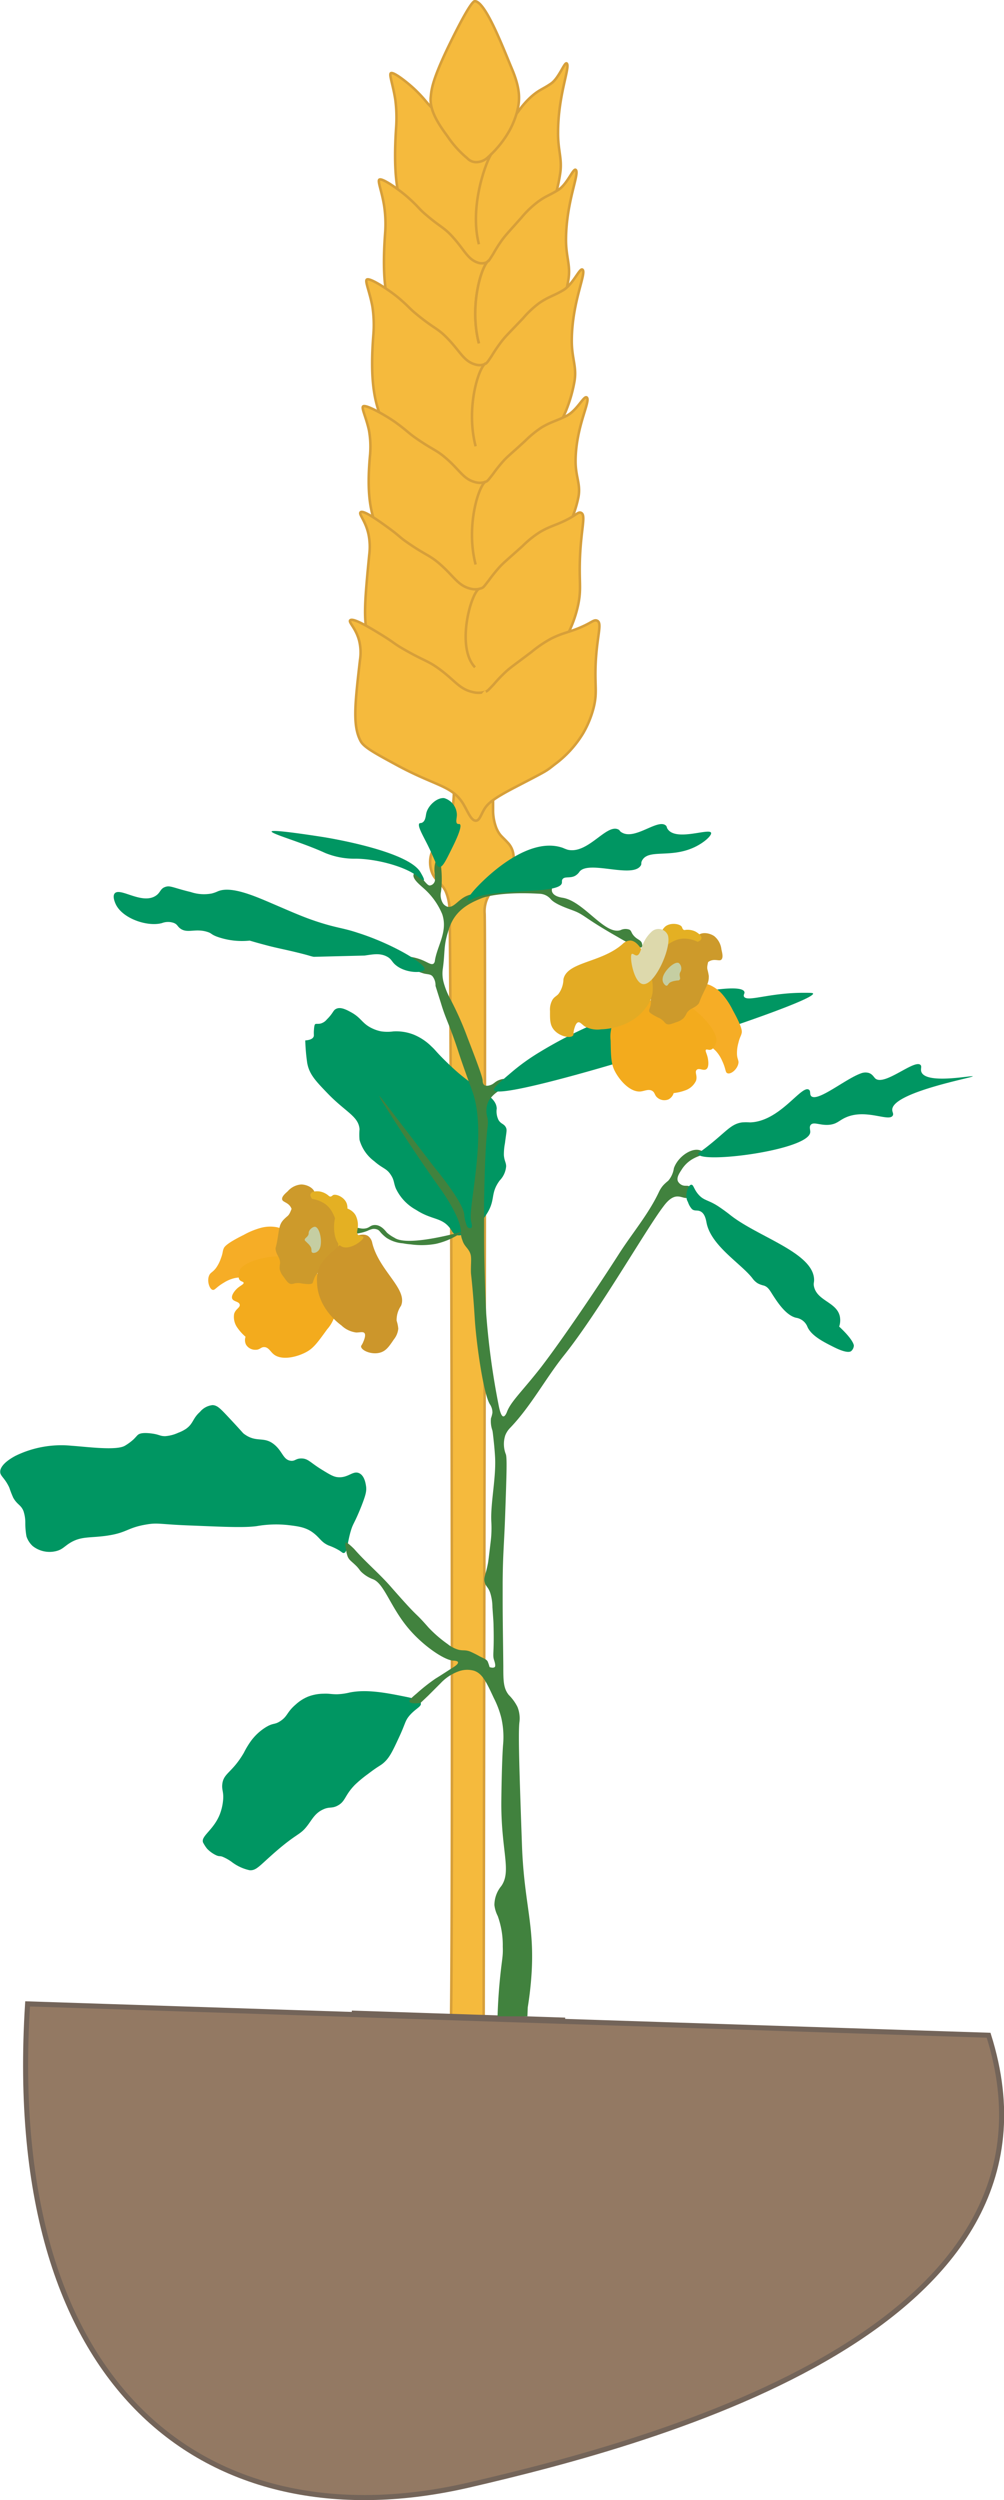
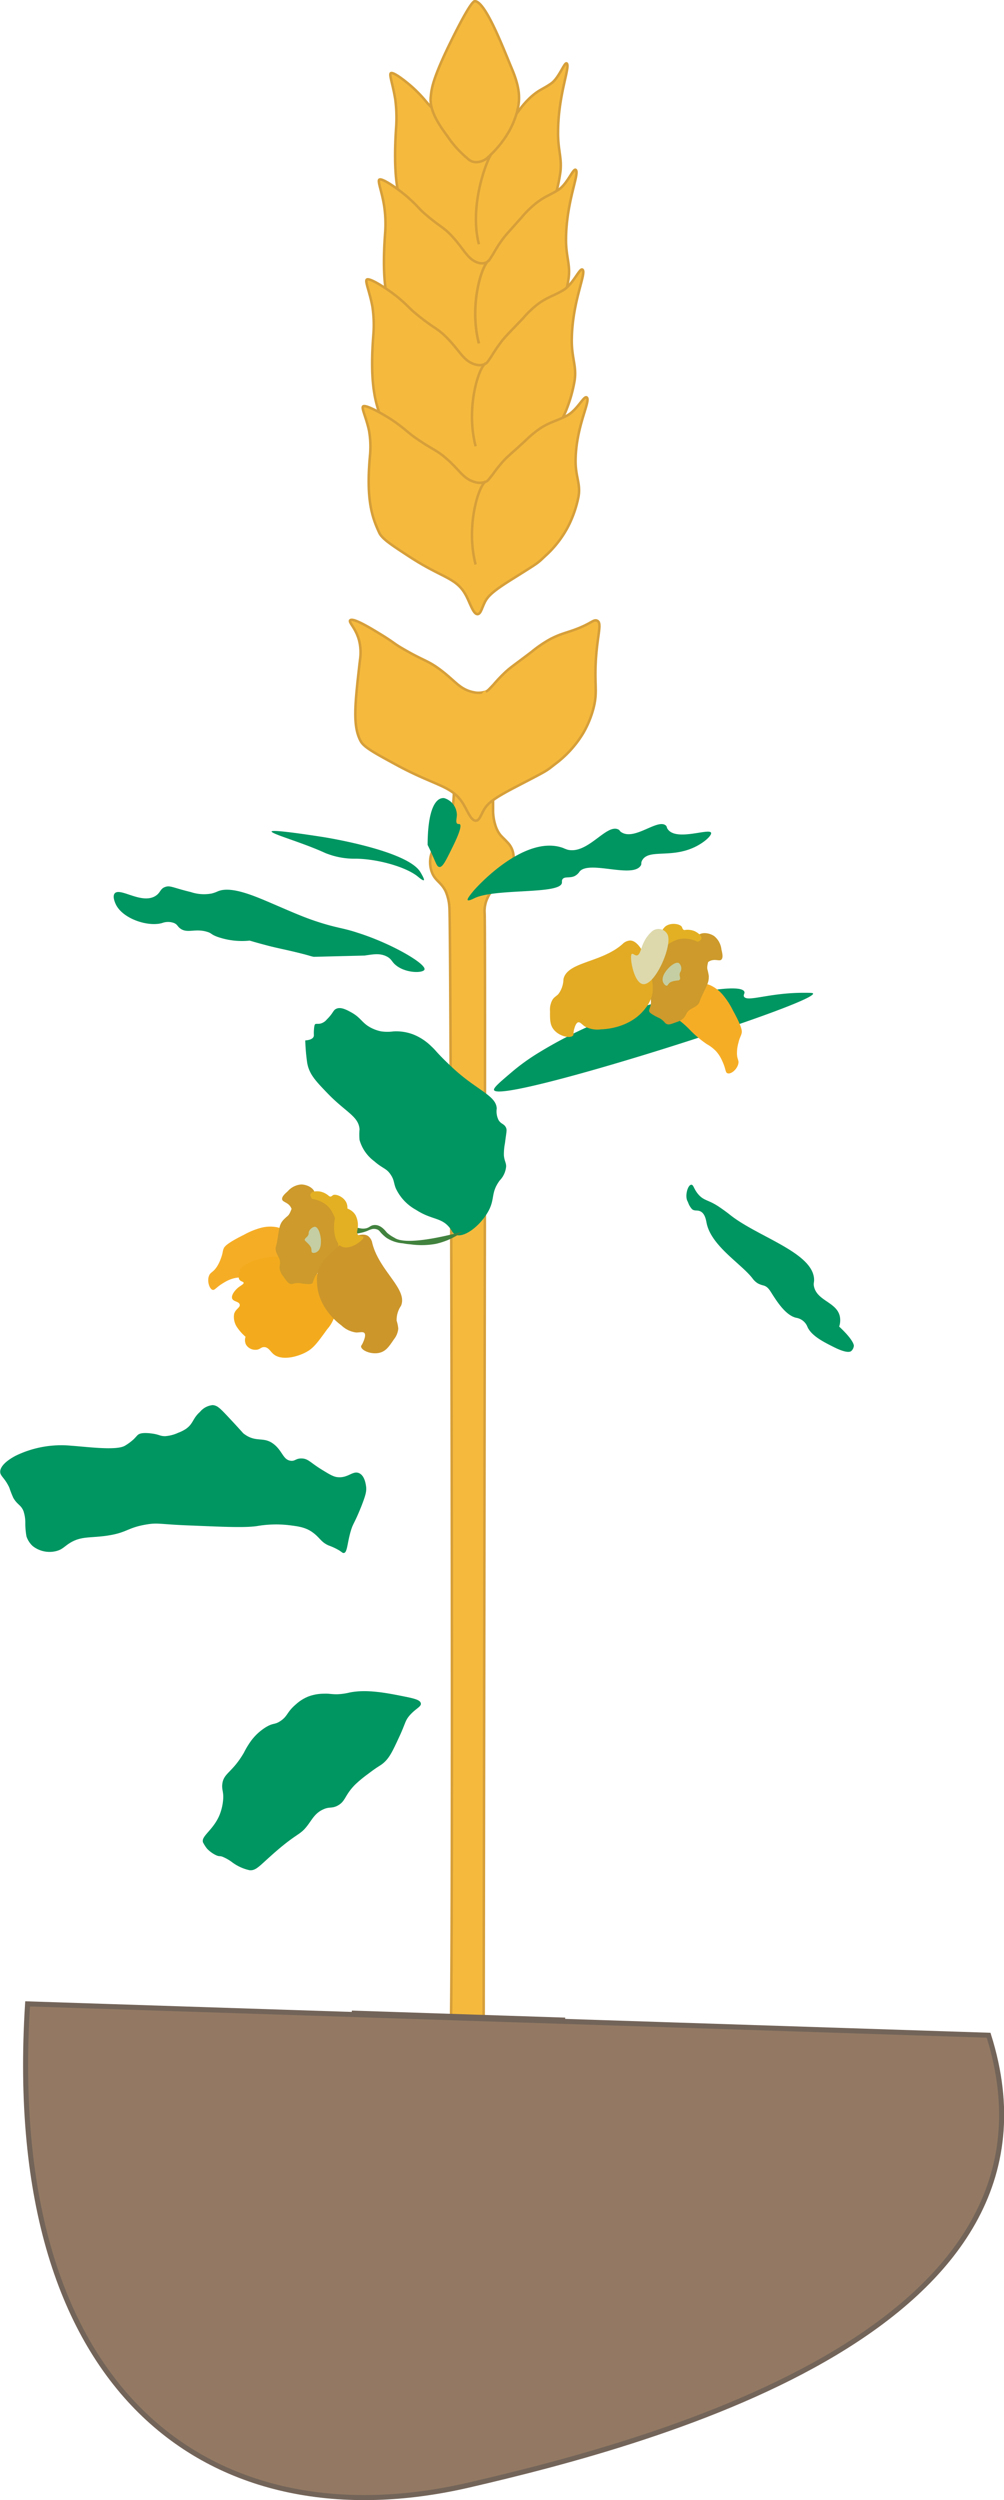
<svg xmlns="http://www.w3.org/2000/svg" viewBox="0 0 198.26 493.43">
  <defs>
    <style>.cls-1{fill:#c87736;}.cls-2{fill:#937963;stroke:#736459;}.cls-2,.cls-3,.cls-4{stroke-miterlimit:10;}.cls-3,.cls-4{fill:#f5ba3d;stroke-width:0.5px;}.cls-3{stroke:#d69f3a;}.cls-4{stroke:#f5ba3d;}.cls-5{fill:#2b2c24;}.cls-6{fill:#009662;}.cls-7{fill:#41823e;}.cls-8{fill:#f6ad26;}.cls-9{fill:#f3ab1d;}.cls-10{fill:#cd9a2b;}.cls-11{fill:#e4b023;}.cls-12{fill:#c5cea2;}.cls-13{fill:#cc962b;}.cls-14{fill:#e3ab24;}.cls-15{fill:#ddd9ac;}</style>
  </defs>
  <title>6_invasive</title>
  <g id="wheat">
    <path class="cls-1" d="M89.07,398" />
    <path class="cls-2" d="M5.45,395.51c-4.94,78.11,37.3,106.45,87,95,38.17-8.83,120.93-31.3,102.77-88.81Z" />
    <path class="cls-3" d="M95.7,180.29c.17,3.8,0,91.58-.19,217.9l-6.44-.2c.41-30.42,0-214.43-.32-218.85a9.32,9.32,0,0,0-.79-3.33c-.94-1.79-2.09-2-2.71-3.77a5.72,5.72,0,0,1-.12-3.34c.48-1.68,1.52-2.06,2.6-3.76a11.5,11.5,0,0,0,1.47-4.41A25.42,25.42,0,0,0,89,150.2h8.37v10a9.84,9.84,0,0,0,.66,3.28c.68,1.51,1,1.47,2.38,3a4.16,4.16,0,0,1,1,2.42,6.58,6.58,0,0,1-.78,3.69,4.06,4.06,0,0,1-.54.85,2.19,2.19,0,0,1-.23.2c-.69.54-1,.81-1.87,1.41a5.35,5.35,0,0,0-1.63,2A6.06,6.06,0,0,0,95.7,180.29Z" />
    <path class="cls-3" d="M94.65,30.85c-1.81-.61-2.38-2.38-4.26-4.78s-2.21-2-5.3-5C84,20,84,19.71,82.27,18c-1.31-1.33-4.81-4.15-5.14-3.49-.23.45.49,2.35.93,5.14a27.56,27.56,0,0,1,.18,5.26c-.67,9.78.31,13.58,1.42,16.89.44,1.33,1.89,2.64,4.78,5.27,5.18,4.7,7.29,4.44,8.8,8.54.61,1.66,1.08,3.91,1.74,3.81.47-.07.64-1.29,1.09-2.54.5-1.41,1.15-2.32,4.13-4.91,4.38-3.81,4-3.47,5.21-5a24,24,0,0,0,3.81-7,32,32,0,0,0,1.41-5.81c.41-2.89-.46-4.42-.43-8,0-7.5,2.47-13,1.71-13.64-.44-.34-1.5,2.89-3.13,4S106.53,17.68,105,19a16.5,16.5,0,0,0-2.61,2.95c-2.39,3-2.69,3.32-3.37,4.32a31.76,31.76,0,0,0-1.67,2.93c-.84,1.46-.79,1.49-1.35,1.7A1.87,1.87,0,0,1,94.65,30.85Z" />
    <path class="cls-3" d="M94.44,51.86c-2-.61-2.66-2.38-4.77-4.78s-2.46-2-5.91-5C82.55,41,82.53,40.72,80.6,39c-1.45-1.32-5.36-4.15-5.74-3.49-.25.45.56,2.35,1,5.14a24.19,24.19,0,0,1,.2,5.26c-.74,9.79.35,13.58,1.59,16.89.5,1.33,2.11,2.65,5.34,5.27,5.79,4.7,8.15,4.44,9.84,8.54.68,1.66,1.21,3.92,1.94,3.81.52-.07.71-1.28,1.21-2.54s1.29-2.32,4.62-4.9c4.9-3.82,4.48-3.48,5.82-5a23.2,23.2,0,0,0,4.25-7,29.49,29.49,0,0,0,1.58-5.82c.46-2.88-.51-4.41-.48-8,.06-7.5,2.76-13,1.91-13.64-.5-.34-1.68,2.89-3.49,4S107.71,38.69,106,40A19.11,19.11,0,0,0,103,42.91c-2.67,3-3,3.33-3.76,4.32a29.24,29.24,0,0,0-1.87,2.93c-.94,1.46-.89,1.49-1.51,1.7A2.31,2.31,0,0,1,94.44,51.86Z" />
    <path class="cls-3" d="M93.86,71.94c-2.22-.62-2.92-2.43-5.23-4.88s-2.7-2-6.48-5.13c-1.33-1.08-1.35-1.35-3.46-3.15-1.6-1.35-5.89-4.23-6.3-3.55-.28.45.61,2.39,1.14,5.23a24.15,24.15,0,0,1,.22,5.37c-.81,10,.38,13.85,1.74,17.23.54,1.35,2.32,2.69,5.86,5.37,6.35,4.8,8.93,4.53,10.78,8.71.75,1.69,1.33,4,2.13,3.89.58-.07.79-1.31,1.34-2.59.61-1.44,1.41-2.37,5.06-5,5.37-3.89,4.92-3.54,6.38-5.13a23.59,23.59,0,0,0,4.67-7.1,28.44,28.44,0,0,0,1.73-5.93c.5-2.94-.56-4.5-.53-8.17.06-7.65,3-13.31,2.1-13.9-.55-.36-1.85,2.94-3.84,4.1s-2.76,1.2-4.68,2.5a19.83,19.83,0,0,0-3.2,3c-2.93,3.08-3.29,3.39-4.12,4.41a32.52,32.52,0,0,0-2.06,3c-1,1.5-1,1.53-1.65,1.74A2.76,2.76,0,0,1,93.86,71.94Z" />
    <path class="cls-3" d="M93.93,95.19c-2.3-.56-3-2.17-5.42-4.36S85.7,89,81.79,86.24c-1.38-1-1.4-1.21-3.59-2.81-1.65-1.21-6.1-3.79-6.52-3.19-.29.41.62,2.14,1.18,4.69a18.38,18.38,0,0,1,.22,4.8c-.84,8.92.4,12.38,1.81,15.41.56,1.21,2.4,2.41,6.07,4.8,6.57,4.29,9.25,4,11.17,7.79.78,1.52,1.38,3.57,2.21,3.48.6-.07.81-1.17,1.38-2.32s1.47-2.11,5.24-4.47c5.57-3.49,5.1-3.17,6.62-4.6a20.89,20.89,0,0,0,4.83-6.34,22.72,22.72,0,0,0,1.8-5.31c.52-2.63-.58-4-.55-7.3.07-6.85,3.13-11.91,2.17-12.44-.56-.32-1.91,2.63-4,3.67S109,83.18,107,84.33a21.13,21.13,0,0,0-3.31,2.7c-3,2.75-3.41,3-4.27,3.94a30.71,30.71,0,0,0-2.13,2.67c-1.06,1.34-1,1.36-1.71,1.55A3.23,3.23,0,0,1,93.93,95.19Z" />
-     <path class="cls-3" d="M92.94,116.2c-2.4-.58-3.17-2.24-5.67-4.51s-2.93-1.88-7-4.73c-1.44-1-1.46-1.26-3.75-2.91-1.73-1.25-4.9-3.54-5.34-2.91-.31.42,1,1.65,1.58,4.28a12.32,12.32,0,0,1,.15,4.11c-.89,9.21-1.33,13.82.14,16.94.59,1.25,2.51,2.49,6.35,5,6.88,4.43,9.69,4.18,11.7,8,.81,1.56,1.43,3.69,2.31,3.59.62-.06.84-1.21,1.44-2.39s1.54-2.19,5.49-4.62c5.82-3.6,5.33-3.27,6.92-4.75a21.69,21.69,0,0,0,5.06-6.55,23.51,23.51,0,0,0,1.87-5.47c.55-2.72.26-4,.29-7.36.07-7.07,1.32-10.13.31-10.68-.59-.32-.89.37-3.05,1.44s-3,1.11-5.08,2.31a20,20,0,0,0-3.47,2.78c-3.17,2.84-3.57,3.13-4.47,4.07a30.55,30.55,0,0,0-2.22,2.75c-1.11,1.39-1,1.41-1.79,1.61A3.59,3.59,0,0,1,92.94,116.2Z" />
    <path class="cls-3" d="M94.2,32a2.41,2.41,0,0,1-1.93-.77,20.61,20.61,0,0,1-3.92-4.35c-1.58-2.16-3.58-5-3.29-7.73.14-1.38.19-3,3.23-9.42.52-1.08,4.58-9.56,5.49-9.5,2.13.15,5.53,9.13,7.33,13.4s1.5,6.42,1,8.41a17,17,0,0,1-1.49,3.71,20.33,20.33,0,0,1-2.39,3.39A19,19,0,0,1,96.4,31,3.42,3.42,0,0,1,94.2,32Z" />
    <path class="cls-3" d="M93.56,136.64c-2.7-.54-3.55-2.11-6.35-4.25s-3.28-1.78-7.86-4.47c-1.61-.94-1.64-1.18-4.2-2.74-1.93-1.18-5.47-3.34-6-2.74-.34.39,1.13,1.55,1.77,4a9.76,9.76,0,0,1,.16,3.88c-1,8.69-1.48,13,.17,16,.66,1.18,2.8,2.35,7.1,4.68,7.7,4.18,10.83,4,13.08,7.59.91,1.48,1.61,3.48,2.58,3.39.7-.06.95-1.14,1.62-2.26s1.71-2.06,6.13-4.36c6.52-3.39,6-3.09,7.75-4.47a21.41,21.41,0,0,0,5.65-6.18,19.82,19.82,0,0,0,2.1-5.17c.61-2.56.29-3.75.32-6.94.08-6.67,1.47-9.56.35-10.08-.66-.31-1,.35-3.41,1.36s-3.35,1-5.69,2.17a23.87,23.87,0,0,0-3.88,2.63c-3.54,2.68-4,2.95-5,3.84a28.94,28.94,0,0,0-2.49,2.6c-1.25,1.3-1.18,1.33-2,1.51A4.41,4.41,0,0,1,93.56,136.64Z" />
    <path class="cls-3" d="M94.57,67.78c-2-7.65.66-15.75,2-16.38" />
    <path class="cls-3" d="M93.92,88.08c-2-7.65.66-15.75,2-16.38" />
    <path class="cls-3" d="M93.92,111.42c-2-7.65.66-15.75,2-16.38" />
-     <path class="cls-3" d="M93.8,131.71c-3.75-3.91-.89-14.43.77-15.49" />
    <path class="cls-4" d="M93.92,152.89c-2-7.65.66-15.75,2-16.37" />
    <path class="cls-3" d="M94.57,67.78c-2-7.65.66-15.75,2-16.38" />
    <path class="cls-3" d="M94.57,48.21c-2-7.65,1.64-16.94,2.54-17.91" />
    <line class="cls-2" x1="69.46" y1="397.33" x2="111.6" y2="398.72" />
    <path class="cls-5" d="M137.11,551" />
  </g>
  <g id="invasive">
    <path class="cls-6" d="M79.89,334.85c-3.38-.68-7.46-1.5-10.87-.79a12.21,12.21,0,0,1-2.46.34c-1.27,0-1.48-.16-2.69-.11a8.75,8.75,0,0,0-3,.56,8.22,8.22,0,0,0-2.46,1.56c-1.8,1.54-1.57,2.28-3,3.25-1.21.82-1.37.31-2.91,1.24a10.53,10.53,0,0,0-3,2.8,17,17,0,0,0-1.34,2.24c-2.3,3.95-4,4-4.26,6.16-.16,1.29.38,1.59.11,3.59a10.15,10.15,0,0,1-.67,2.57c-1.26,3-3.69,4.15-3.25,5.38a7.34,7.34,0,0,0,.79,1.23h0a6,6,0,0,0,1.9,1.35c.65.26.63,0,1.35.33a9,9,0,0,1,1.57.9h0a9,9,0,0,0,3.58,1.68c1.32.11,1.92-.84,4.93-3.47,4.67-4.08,5-3.33,6.61-5.49.86-1.16,1.43-2.3,2.91-3,1.33-.65,1.73-.16,2.92-.78,1.62-.85,1.35-2,3.47-4.15a24.48,24.48,0,0,1,2.58-2.13c2.27-1.74,2.41-1.55,3.25-2.35,1.06-1,1.68-2.35,2.91-5s1.11-3.1,2-4.15c1.19-1.38,2.35-1.75,2.25-2.39S82.11,335.29,79.89,334.85Z" />
    <path class="cls-6" d="M69.25,302.24c.49-1.68.69-1.39,2.13-5,.84-2.17,1.06-3,.89-4-.08-.51-.32-2-1.34-2.47-1.25-.59-2.18,1-4.26.78-.83-.07-1.64-.57-3.25-1.56-2.16-1.34-2.57-2.09-3.81-2.13s-1.3.58-2.24.45c-1.45-.22-1.56-1.8-3.14-3.14-2.11-1.8-3.54-.32-6-2.13-.35-.25-.08-.1-3.36-3.59-1.4-1.48-2-2.1-2.91-2.12a3.7,3.7,0,0,0-2.47,1.34C38,280,38.22,280.94,36.75,282a7.39,7.39,0,0,1-1.56.79,7.48,7.48,0,0,1-2.58.67c-1.12,0-1.1-.36-2.92-.56-1.57-.17-2.09.06-2.35.22s-.43.45-1,1a10.16,10.16,0,0,1-1.68,1.23c-1.69,1-7.55.2-10.53,0a20.6,20.6,0,0,0-11.09,2c-3,1.61-3,2.88-3,3.14,0,.87.88,1.15,1.8,3.13a19.83,19.83,0,0,0,.78,2c.81,1.41,1.47,1.35,2,2.58A7.23,7.23,0,0,1,5,300.56a14.21,14.21,0,0,0,.23,2.69,4.47,4.47,0,0,0,1.23,1.9,5.36,5.36,0,0,0,4.6,1c1.22-.29,1.61-.89,2.68-1.57,2.21-1.39,3.84-1,7.18-1.45,4.26-.59,4.09-1.59,8-2.24,2.39-.41,2.64,0,9.19.22,6.75.28,10.13.42,12.55.11a22.29,22.29,0,0,1,6.16-.22c2,.24,3.49.41,4.93,1.46s1.63,1.91,3.14,2.57a11.87,11.87,0,0,1,2.13,1c.55.36.66.53.88.49C68.59,306.44,68.56,304.6,69.25,302.24Z" />
    <path class="cls-6" d="M88.89,242.45c-1.67-2.23-3.57-1.6-6.72-3.65a9.34,9.34,0,0,1-4-4.23c-.46-1.13-.3-1.65-1-2.69-.85-1.32-1.57-1.19-3.27-2.69A7.89,7.89,0,0,1,71,225a11.52,11.52,0,0,1,0-2.12c-.2-2.58-2.75-3.37-6.34-7.11-2.32-2.41-3.61-3.75-4-6a38.22,38.22,0,0,1-.38-4.42c1.09-.08,1.48-.4,1.63-.7s0-.43.09-1.45c.06-.83.15-1,.27-1.08s.53,0,1-.09a2.41,2.41,0,0,0,1.27-.82c1.28-1.26,1.21-1.78,1.81-2.08.91-.48,2.14.2,3.08.72,2,1.12,2.08,2.22,4.17,3.17a7.13,7.13,0,0,0,1.72.55,8.78,8.78,0,0,0,2.36,0,9.44,9.44,0,0,1,4,.63,10.77,10.77,0,0,1,3.54,2.36c.68.62.69.75,1.9,2,0,0,1.07,1.11,2.54,2.45,4.56,4.18,8.35,5.25,8.43,7.79a3.86,3.86,0,0,0,.36,2.27c.5.82,1.07.7,1.45,1.45.26.52.1.82-.18,3.08A12,12,0,0,0,99.5,228c.1,1.16.43,1.4.45,2.18a4.52,4.52,0,0,1-1.27,2.81c-1.9,2.58-.79,3.69-2.45,6.43s-4.71,5-6.34,4.26C89.42,243.42,89.37,243.1,88.89,242.45Z" />
-     <path class="cls-7" d="M98.29,396.85c.12-2.92.33-5.28.5-6.89.34-3.32.57-3.87.49-5.74a16.82,16.82,0,0,0-1-6.07,6.25,6.25,0,0,1-.65-2.14A5.93,5.93,0,0,1,99,372.24c2.08-3-.11-7,0-16.9.09-7.86.33-10.83.33-10.83A16.94,16.94,0,0,0,99,339.1a18.26,18.26,0,0,0-1.48-3.94c-1.51-3.24-2.27-4.86-3.93-5.41a5,5,0,0,0-3.12.16,9.1,9.1,0,0,0-3.45,2.3l-2.46,2.46L83,336.15c-.42,0-2,.19-2.13-.29-.11-.3.34-.72,1.4-1.61A36.47,36.47,0,0,1,86,331.31c1.17-.71,2.3-1.47,3.45-2.19.39-.25,1-.65,1-1s-.87-.35-1-.36c-1.8-.14-6-3-8.87-6.45-3.5-4.19-4.71-8.72-6.89-9.6a6.73,6.73,0,0,1-2.27-1.39c-.46-.44-.34-.47-1-1.18-1-1-1.43-1.16-1.76-1.9a5.53,5.53,0,0,1-.29-1.18c-.16-.84-.28-1.48-.07-1.61s1.51,1.13,1.68,1.32c2.29,2.62,5,4.87,7.26,7.48,6.15,7,4.09,4.23,7.4,8a24.82,24.82,0,0,0,3.74,3.23,6.18,6.18,0,0,0,2.05,1.1c1,.28,1.29,0,2.34.36a21,21,0,0,1,2,1c1,.49,1.31.61,1.54,1a11.35,11.35,0,0,1,.37,1.1c.3.1.74.2,1,0s0-1-.07-1.25c-.42-1.17,0-1.25-.15-6.89,0-.81-.09-1.76-.22-3.66a9.58,9.58,0,0,0-.44-2.86c-.46-1.27-.87-1.2-1.1-2.13s.21-1.32.66-3.73c.08-.43.2-1.44.44-3.45.16-1.32.2-1.74.22-2.2a22.25,22.25,0,0,0,0-2.56c-.18-3.69,1-8.8.73-12.9-.08-1.37-.22-2.64-.22-2.64-.14-1.32-.21-2-.29-2.42a5.51,5.51,0,0,1-.29-2.41,6.19,6.19,0,0,0,.29-1.1,2.91,2.91,0,0,0-.51-1.69c-1.13-1.81-2.39-10-2.86-15.31-.18-2.1-.17-2.92-.51-6.89-.33-3.74-.36-3.26-.37-4.11,0-2.25.23-2.95-.37-3.95-.44-.74-1-1.08-1.32-2.13A4.19,4.19,0,0,1,91,243.3c.2-2.89-4.18-8.87-4.18-8.87s-4.35-5.93-10.92-16.34a10.31,10.31,0,0,1-1-1.75c.12-.08,2,2.51,5.37,6.86,3.76,4.91,5.64,7.37,5.87,7.64,0,0,5.47,6.61,5.55,9a5.74,5.74,0,0,0,.28,1.45c.18.67.33,1,.61,1.07a.51.51,0,0,0,.46,0c.34-.27,0-1.15,0-1.3-.73-2.49,3.29-17.23.24-25.65-.22-.61-1-2.71-2.15-6-.66-1.94-.58-1.78-1.12-3.36-1.49-4.33-2-4.94-2.94-8.06-.71-2.25-1.06-3.37-1.07-3.41a2.86,2.86,0,0,0-.61-1.91c-.41-.4-.82-.34-1.63-.51a12,12,0,0,1-4-2c-1-.61-1.57-1-1.49-1.26.14-.42,2.13-.13,2.43-.09a10.09,10.09,0,0,1,2.84.75c1,.44,1.64.92,2.05.65a.81.81,0,0,0,.28-.56c.45-3,2.62-5.78,1.45-9.23a13.82,13.82,0,0,0-3.5-4.95c-1-.91-2.41-2-2.15-2.89.06-.19.22-.43.42-.46s.63.47,1.54,1.58c.75.91,1,1.08,1.26,1.07a1.15,1.15,0,0,0,.84-.56c.26-.4.15-.74.09-1.95a5.65,5.65,0,0,1,.1-1.87c.12-.45.43-1.2.65-1.16.47.07.91,3.94.51,6.8a3.09,3.09,0,0,0,.38,2.24,1.7,1.7,0,0,0,.93.7c1,.23,1.78-.89,2.94-1.68s2-.83,4.24-1.16c9.13-1.35,12.65-2.36,13.38-.94.13.25-.08.48.1.89.38.87,1.73,1.06,2.1,1.12,4.14.7,8.27,7.39,11.37,6.39a2.22,2.22,0,0,1,1.77-.1c.44.25.31.55.84,1.17.73.85,1.41.81,1.64,1.54,0,.13.16.51,0,.7-.41.47-2.39-.56-4.85-2-6.74-3.83-6.44-4.34-8.82-5.22-.9-.34-3.45-1.19-4.33-2.19a3,3,0,0,0-1.12-.84,3,3,0,0,0-1-.24c-8.22-.49-11.47.84-11.47.84-1.7.7-4.24,1.74-5.73,4.29a10.3,10.3,0,0,0-1,2.47c-.87,2.75-.56,4-1,7.14a6.64,6.64,0,0,0,0,2,6.21,6.21,0,0,0,.18.84A15.53,15.53,0,0,0,89,197.32a62.61,62.61,0,0,1,3.31,7.46c2,5.16,2.94,7.74,3,8.44,0,.16,0,.78.42,1,.06,0,.3.18.93,0,.86-.23.94-.63,1.77-1,.33-.13,1.18-.48,1.64-.09a.88.88,0,0,1,.28.79c-.1.59-.84.77-1.73,1.31a6.55,6.55,0,0,0-2.1,2,4.61,4.61,0,0,0-.28,3.31c.41,2.06-.41.41-.65,17.21,0,1.77,0,3.28,0,5.36,0,3.34.06,8.4.42,16.13A149.42,149.42,0,0,0,98.4,277c.14.76.48,2.54,1,2.56.37,0,.67-.77.75-1,.8-2,3-4,6.62-8.62,4.21-5.47,11.17-15.76,15.44-22.43,2.62-4.1,5.85-7.86,7.92-12.27a5.47,5.47,0,0,1,.89-1.35,9.56,9.56,0,0,1,.93-.84,4.81,4.81,0,0,0,1.12-2.47c.76-2.21,3.34-4,5-3.59.4.09.88.34.89.61,0,.46-1.42.49-2.89,1.63a6.23,6.23,0,0,0-1.5,1.68c-.46.71-1,1.53-.7,2.24a1.67,1.67,0,0,0,.7.7c.7.37,1.16,0,1.64.37a1.31,1.31,0,0,1,.42,1.07,1.37,1.37,0,0,1-.56,1c-.67.44-1.39-.15-2.29-.14-1.08,0-2,.91-2.8,2-3.37,4.41-12.74,20.77-19.58,29.33-3.71,4.64-6.51,10-10.63,14.31a4.35,4.35,0,0,0-1,1.53,5.53,5.53,0,0,0,.13,3.74c.25.75.12,4.35-.13,11.56-.22,6.37-.47,8-.51,13.71,0,1.48,0,1,0,3.3,0,4.4.09,8.8.13,13.2,0,2.88,0,4.36,1.08,5.71a9,9,0,0,1,1.71,2.35,6,6,0,0,1,.38,3.11c-.24,2.26,0,9.52.51,24.06.44,12.84,3,16.53,1.59,28.94-.16,1.37-.33,2.49-.45,3.24l-.06,1.73h-5.9Z" />
    <path class="cls-7" d="M69.54,242.44c.94-.35,1.38.1,2.32.05,1.1-.06,1.13-.61,2-.7,1.33-.13,2.24,1.14,2.55,1.5a7.06,7.06,0,0,0,1.47,1c2.71,1.92,13.47-1.26,13.47-1.18a14.36,14.36,0,0,1-5.27,2.39,15.78,15.78,0,0,1-5,.1,11.73,11.73,0,0,1-1.5-.2,6.83,6.83,0,0,1-3.25-1.08,7.69,7.69,0,0,1-1-.89c-.35-.38-.44-.58-.78-.74a1.89,1.89,0,0,0-1-.12,4.84,4.84,0,0,0-1,.37,8.7,8.7,0,0,1-1.69.47,3,3,0,0,1-1,.05c-.4-.06-1-.27-1-.53S69.43,242.48,69.54,242.44Z" />
    <path class="cls-6" d="M135.88,237.34a3.87,3.87,0,0,0,.75,1.29c.52.46,1,.16,1.62.43,1,.43,1.18,1.84,1.29,2.37.94,4.51,6.84,8,9.05,10.88a3.63,3.63,0,0,0,1.07,1,5,5,0,0,0,1.19.43c.9.29,1.25,1.11,1.94,2.15.84,1.28,2.48,3.75,4.41,4.2a2.88,2.88,0,0,1,2.26,1.83c.81,1.78,3.28,3,5.28,4,2.54,1.26,3.18.87,3.33.76a1.53,1.53,0,0,0,.54-1.08s.08-1-2.9-3.77a3.84,3.84,0,0,0,.1-2.15c-.7-2.68-4.41-2.94-5.06-5.71-.17-.73.06-.83,0-1.61-.4-5.19-11-8.21-16.47-12.49-.26-.21-1.12-.89-2.37-1.73-2-1.32-2.84-1.14-3.88-2.26s-1.05-2.09-1.53-2.05c-.63.05-1.2,1.84-.85,3C135.72,237,135.87,237.31,135.88,237.34Z" />
    <path class="cls-6" d="M72,188.6c1.7-.25,3.13-.54,4.53.27.82.47.86,1,1.6,1.6,2,1.68,5.44,1.61,5.69.9.4-1.11-6.45-5.14-13.2-7.27-3-1-4.07-.9-8.1-2.23-2.64-.87-4.72-1.8-8.52-3.43-3.53-1.51-8.35-3.67-11-2.51a7,7,0,0,1-1.19.42,8.17,8.17,0,0,1-4.12-.28c-3.6-.87-4.09-1.37-5.1-1s-.87,1.15-1.93,1.79c-2.75,1.65-6.93-1.75-8-.54-.48.55,0,1.69.13,2,1.24,2.94,6.31,4.67,9.2,3.87a3.36,3.36,0,0,1,2.4,0c.65.29.64.64,1.19,1.06,1.42,1.06,2.93-.07,5.33.67.95.29.64.44,1.87.93a14.68,14.68,0,0,0,6.53.8c1.63.49,3,.84,3.86,1.07,2.17.54,3.13.69,5.73,1.33s2.22.64,3.07.8" />
-     <path class="cls-6" d="M87.74,157.53a3.51,3.51,0,0,1,2.48,3.3c0,.62-.3,1.48.09,1.75.19.12.35,0,.49.09.57.39-.9,3.44-1.36,4.37-1.35,2.74-2,4.11-2.64,4.08s-.7-1-2.36-4.36c-1-2-2.08-3.82-1.61-4.25.14-.12.29,0,.56-.16.62-.32.67-1.27.77-1.76C84.47,159,86.34,157.34,87.74,157.53Z" />
+     <path class="cls-6" d="M87.74,157.53a3.51,3.51,0,0,1,2.48,3.3c0,.62-.3,1.48.09,1.75.19.12.35,0,.49.09.57.39-.9,3.44-1.36,4.37-1.35,2.74-2,4.11-2.64,4.08s-.7-1-2.36-4.36C84.47,159,86.34,157.34,87.74,157.53Z" />
    <path class="cls-6" d="M93.48,175.86c1.66-1.94,10.51-11.05,17.68-8.51a8.34,8.34,0,0,0,.93.36c4,.95,7.65-5.17,10-4,.37.18.19.29.65.57,2.61,1.64,7.13-2.74,8.73-1.36.28.25.12.38.43.79,1.72,2.33,8.11-.28,8.51.64.21.49-1.27,1.92-3.29,2.87-4.7,2.21-9,.31-10.3,2.57-.35.6,0,.69-.36,1.15-1.77,2.39-10.13-1.15-12,1.07a2.62,2.62,0,0,1-.79.79c-1,.63-2.12.11-2.57.71-.21.28-.09.53-.15.79-.48,2.27-13.3,1-17.31,3-.23.11-1.11.57-1.29.35S93.15,176.26,93.48,175.86Z" />
-     <path class="cls-6" d="M139.94,226.08c3.56-2.83,4.43-4.24,6.59-4.55a12,12,0,0,1,1.59,0c5.89-.18,10.1-7.39,11.59-6.47.48.29.06,1,.57,1.36,1.42.92,6.67-3.45,9.66-4.54a2.47,2.47,0,0,1,1.59-.12c.77.24,1,.83,1.36,1.14,1.86,1.43,7.63-3.81,8.86-2.73.37.32-.06.85.23,1.48,1.11,2.39,10.06.54,10.11.79s-15.87,3.17-15.9,6.59c0,.49.31.77.11,1.14-.73,1.36-5.36-1.48-9.43.45-1.2.57-1.61,1.2-3,1.37-1.82.22-3.16-.65-3.75,0-.38.41-.09,1-.12,1.47-.22,3.57-21.73,6.28-22.13,4.29C137.88,227.53,138.14,227.51,139.94,226.08Z" />
    <path class="cls-6" d="M101.07,211.59a41.45,41.45,0,0,1,5.16-3.73,86.28,86.28,0,0,1,11.94-6.11c12.85-5.09,28.08-8.07,28.82-6,.13.35-.26.59-.07.95.63,1.14,5-.79,11.94-.75,1.11,0,1.66,0,1.7.14.56,2-61.93,21.93-63,19.06C97.4,214.72,98.62,213.67,101.07,211.59Z" />
    <path class="cls-6" d="M83,172.11c-2.57-4.24-18.52-6.8-19.31-6.92-9.73-1.51-10-1.18-10.06-1.09-.1.48,5.72,2.07,10.29,4.12.17.08.5.23,1,.4a15.05,15.05,0,0,0,5.37.86c4.35.06,9.91,1.64,12.23,3.54.23.19,1,.85,1.18.7S83.16,172.38,83,172.11Z" />
    <path class="cls-8" d="M54.68,242.22a7.12,7.12,0,0,0-3.27.15,15,15,0,0,0-3.29,1.37c-3.49,1.72-3.83,2.39-3.95,2.68-.25.59-.12.83-.57,2a7.37,7.37,0,0,1-.92,1.81c-.67.9-1.08.89-1.35,1.44-.52,1.07,0,2.71.64,2.91.47.13.66-.5,2.26-1.43a6.81,6.81,0,0,1,2.12-.89,7.54,7.54,0,0,1,1.48-.15c.37,0,.64,0,.7,0a20.2,20.2,0,0,0,4.49-.44c4.2-.85,5.67.26,6.54-.91s.16-2.8-.26-3.94C59.07,246.26,57.74,242.94,54.68,242.22Z" />
    <path class="cls-9" d="M45.83,256.25c.2.69,1.36.58,1.5,1.22s-.81.84-1.1,1.87a3.66,3.66,0,0,0,.7,2.79,9.26,9.26,0,0,0,1.56,1.71,2,2,0,0,0,.1,1.57,2.13,2.13,0,0,0,1.93,1c.81,0,1-.55,1.64-.53.85,0,1.21.87,1.87,1.41,1.64,1.35,4.86.5,6.66-.55,1.33-.77,2.19-2,3.92-4.38A7.12,7.12,0,0,0,66,260c.29-1.46-.41-2.53-1.89-5.53-1.75-3.53-1.5-3.51-1.9-4-3.52-4.41-14-2.18-14.9.29,0,.13-.48,1.36.06,1.92.28.29.7.27.74.51s-.44.46-1,.88S45.63,255.54,45.83,256.25Z" />
    <path class="cls-10" d="M62.19,235.53c-.21-1.11-1.63-1.74-2.71-1.75a3.93,3.93,0,0,0-2.68,1.36c-.59.52-1.21,1.09-1.08,1.62s1.2.55,1.74,1.58c.22.41.18.67.41.77s.69-.36,1.5-.85c1.16-.72,1.66-.38,2.26-1A2.09,2.09,0,0,0,62.19,235.53Z" />
    <path class="cls-11" d="M65.72,235.91c.54-.37,2.31.33,2.76,1.66a2.67,2.67,0,0,1,0,1.66c-.2.57-.46.68-.71,1.38a3.43,3.43,0,0,0-.2,1.26c0,.91.64,1.26,1.14,2.14a5,5,0,0,1,.62,3.05c-.14.7-.86,1.52-2.31,3.17l-1.82,2c-.67-10.51-1.9-13.94-3-15-.19-.19-1.1-1-.88-1.57s1.22-.57,1.81-.5a3.67,3.67,0,0,1,1.75.83.58.58,0,0,0,.33.18C65.44,236.18,65.61,236,65.72,235.91Z" />
    <path class="cls-10" d="M58.46,237.38c-1.09.93-.92,2-1.72,2.67a9,9,0,0,0-.83.78l-.2.25c-.5.71-.57,1.33-.87,3.24-.33,2.09-.5,1.83-.39,2.42.21,1.11.9,1.47.85,2.64a4.49,4.49,0,0,0-.07,1.1A3.53,3.53,0,0,0,56,252c.59.85.89,1.27,1.35,1.4s.67-.19,1.64-.16c.37,0,.32.06,1.12.15,1.16.13,1.39,0,1.53-.07s.16-.32.35-.81a3.4,3.4,0,0,1,1.22-1.71c.44-.28.56-.11,1.19-.39a4.82,4.82,0,0,0,1.37-1c1.42-1.48,1.86-9.52-1.67-11.85a6.38,6.38,0,0,0-3.1-1,3.63,3.63,0,0,0-1.3.18A3.69,3.69,0,0,0,58.46,237.38Z" />
    <path class="cls-12" d="M62.2,242.13c-.41,0-.93.4-1.14.83s0,.49-.23.88-.67.57-.66.87c0,.15.11.19.53.62a3.24,3.24,0,0,1,.7.86c.2.48,0,.77.22,1s.84,0,.87-.05a1.44,1.44,0,0,0,.63-.67C63.74,245.2,63.17,242.25,62.2,242.13Z" />
    <path class="cls-13" d="M67.42,261.6A5.15,5.15,0,0,0,70.34,263c.75,0,1.37-.22,1.64.13s0,1.16-.22,1.66c-.28.72-.49.78-.46,1,.09.79,2.18,1.7,3.89,1.14,1.09-.36,1.67-1.21,2.59-2.57a4,4,0,0,0,.87-2.11,6.8,6.8,0,0,0-.33-1.59,5,5,0,0,1,.88-2.95c1.35-3.29-4.32-6.88-5.68-12.34a2.24,2.24,0,0,0-.84-1.42c-1.35-.88-3.85.65-4.61,1.12a14,14,0,0,0-2.3,1.87,10,10,0,0,0-2.63,3,6.86,6.86,0,0,0-.53,3.28C62.76,257.59,66,260.57,67.42,261.6Z" />
    <path class="cls-11" d="M67.23,238.53c.87-.46,2.43.29,3,1.35a4.32,4.32,0,0,1,.45,1.94c0,.9-.33,1.35-.06,1.79s1.08.32,1.14.58c.12.52-2.57,2.59-4.21,1.88C65.39,245.11,65.59,239.4,67.23,238.53Z" />
    <path class="cls-8" d="M140.19,194.43a7.13,7.13,0,0,1,2.61,2,15,15,0,0,1,1.93,3c1.89,3.4,1.8,4.15,1.73,4.46-.12.62-.37.75-.66,2a7.26,7.26,0,0,0-.27,2c0,1.12.38,1.35.29,1.94-.18,1.19-1.49,2.28-2.17,2-.46-.16-.26-.79-1.05-2.46a6.89,6.89,0,0,0-1.25-1.94,8.18,8.18,0,0,0-1.13-.95c-.31-.21-.55-.34-.6-.37a20.72,20.72,0,0,1-3.44-2.9c-3-3.09-4.82-3-4.88-4.47s1.45-2.39,2.45-3.09C134.28,195.26,137.26,193.28,140.19,194.43Z" />
-     <path class="cls-9" d="M139.52,211c-.56.46-1.45-.3-1.93.15s.19,1.15-.15,2.17a3.66,3.66,0,0,1-2.16,1.9,9.24,9.24,0,0,1-2.25.52,2.09,2.09,0,0,1-1,1.24,2.13,2.13,0,0,1-2.15-.28c-.65-.49-.5-1-1.05-1.37-.71-.46-1.49,0-2.34.1-2.12.18-4.28-2.34-5.18-4.22-.65-1.39-.68-2.87-.73-5.84a6.83,6.83,0,0,1,.22-2.7c.58-1.37,1.76-1.85,4.68-3.48,3.45-1.92,3.24-2,3.85-2.22,5.39-1.64,12.78,6.15,12.1,8.68,0,.13-.38,1.4-1.14,1.55-.39.08-.72-.17-.89,0s.1.63.28,1.26S140.08,210.53,139.52,211Z" />
    <path class="cls-10" d="M137.8,184.66c.8-.8,2.33-.51,3.22.09a3.93,3.93,0,0,1,1.44,2.64c.18.77.38,1.59,0,2s-1.3-.23-2.33.31c-.41.22-.53.46-.78.4s-.36-.69-.74-1.55c-.56-1.25-1.16-1.25-1.29-2.12A2.06,2.06,0,0,1,137.8,184.66Z" />
    <path class="cls-11" d="M134.67,183c-.23-.62-2.08-1-3.21-.2a2.66,2.66,0,0,0-.91,1.39c-.16.58,0,.82-.2,1.53a3.4,3.4,0,0,1-.54,1.16c-.56.72-1.25.68-2.16,1.11a5,5,0,0,0-2.23,2.16c-.29.66-.16,1.75.1,3.92,0,0,.06.54.37,2.68,6.51-8.28,9.47-10.41,11-10.68.26,0,1.47-.21,1.61-.79s-.69-1.16-1.21-1.44a3.63,3.63,0,0,0-1.91-.31.51.51,0,0,1-.37,0C134.75,183.35,134.72,183.09,134.67,183Z" />
    <path class="cls-10" d="M139.82,188.3c.37,1.37-.39,2.18-.09,3.17a9.82,9.82,0,0,1,.23,1.12,2.69,2.69,0,0,1,0,.31c0,.87-.27,1.42-1.11,3.16-.92,1.91-.63,1.8-1.06,2.22-.79.8-1.56.7-2.19,1.69a4.29,4.29,0,0,1-.57.94,3.4,3.4,0,0,1-1.45.83c-1,.37-1.45.55-1.89.39s-.45-.54-1.27-1.06c-.31-.2-.29-.13-1-.51-1-.55-1.16-.75-1.22-.93s0-.35.18-.86a3.49,3.49,0,0,0,0-2.11c-.21-.47-.4-.41-.76-1a4.77,4.77,0,0,1-.56-1.6c-.33-2,3.87-8.9,8.1-8.81a6.29,6.29,0,0,1,3.12.92,3.73,3.73,0,0,1,1,.89A3.59,3.59,0,0,1,139.82,188.3Z" />
    <path class="cls-12" d="M134.05,190.08a1.39,1.39,0,0,1,.46,1.34c-.06.38-.25.42-.3.85s.23.85,0,1.09-.21.09-.8.21a3.41,3.41,0,0,0-1.05.31c-.45.29-.44.64-.73.67S131,194,131,194a1.44,1.44,0,0,1-.14-.91C131,191.74,133.18,189.63,134.05,190.08Z" />
    <path class="cls-14" d="M118.71,203.16a5.22,5.22,0,0,1-3.18-.54c-.63-.41-1-1-1.42-.82s-.64,1-.77,1.49c-.17.75,0,.92-.21,1.12-.52.59-2.75.16-3.84-1.27-.7-.92-.69-1.95-.68-3.59a3.92,3.92,0,0,1,.49-2.23c.37-.58.73-.66,1.16-1.12a5,5,0,0,0,1-2.93c.75-3.48,7.45-3.21,11.67-6.94a2.27,2.27,0,0,1,1.49-.7c1.62,0,2.81,2.73,3.17,3.54a13.56,13.56,0,0,1,.83,2.85,9.62,9.62,0,0,1,.43,4,6.71,6.71,0,0,1-1.41,3C124.81,202.5,120.46,203.12,118.71,203.16Z" />
    <path class="cls-15" d="M131.9,184.63a2,2,0,0,0-3.26-.71,7,7,0,0,0-1.57,2.18c-.55,1.19-.59,2-1.08,2.38s-1-.45-1.27-.16c-.42.58.4,5.49,2.15,5.9C129.2,194.75,132.65,187.11,131.9,184.63Z" />
  </g>
</svg>